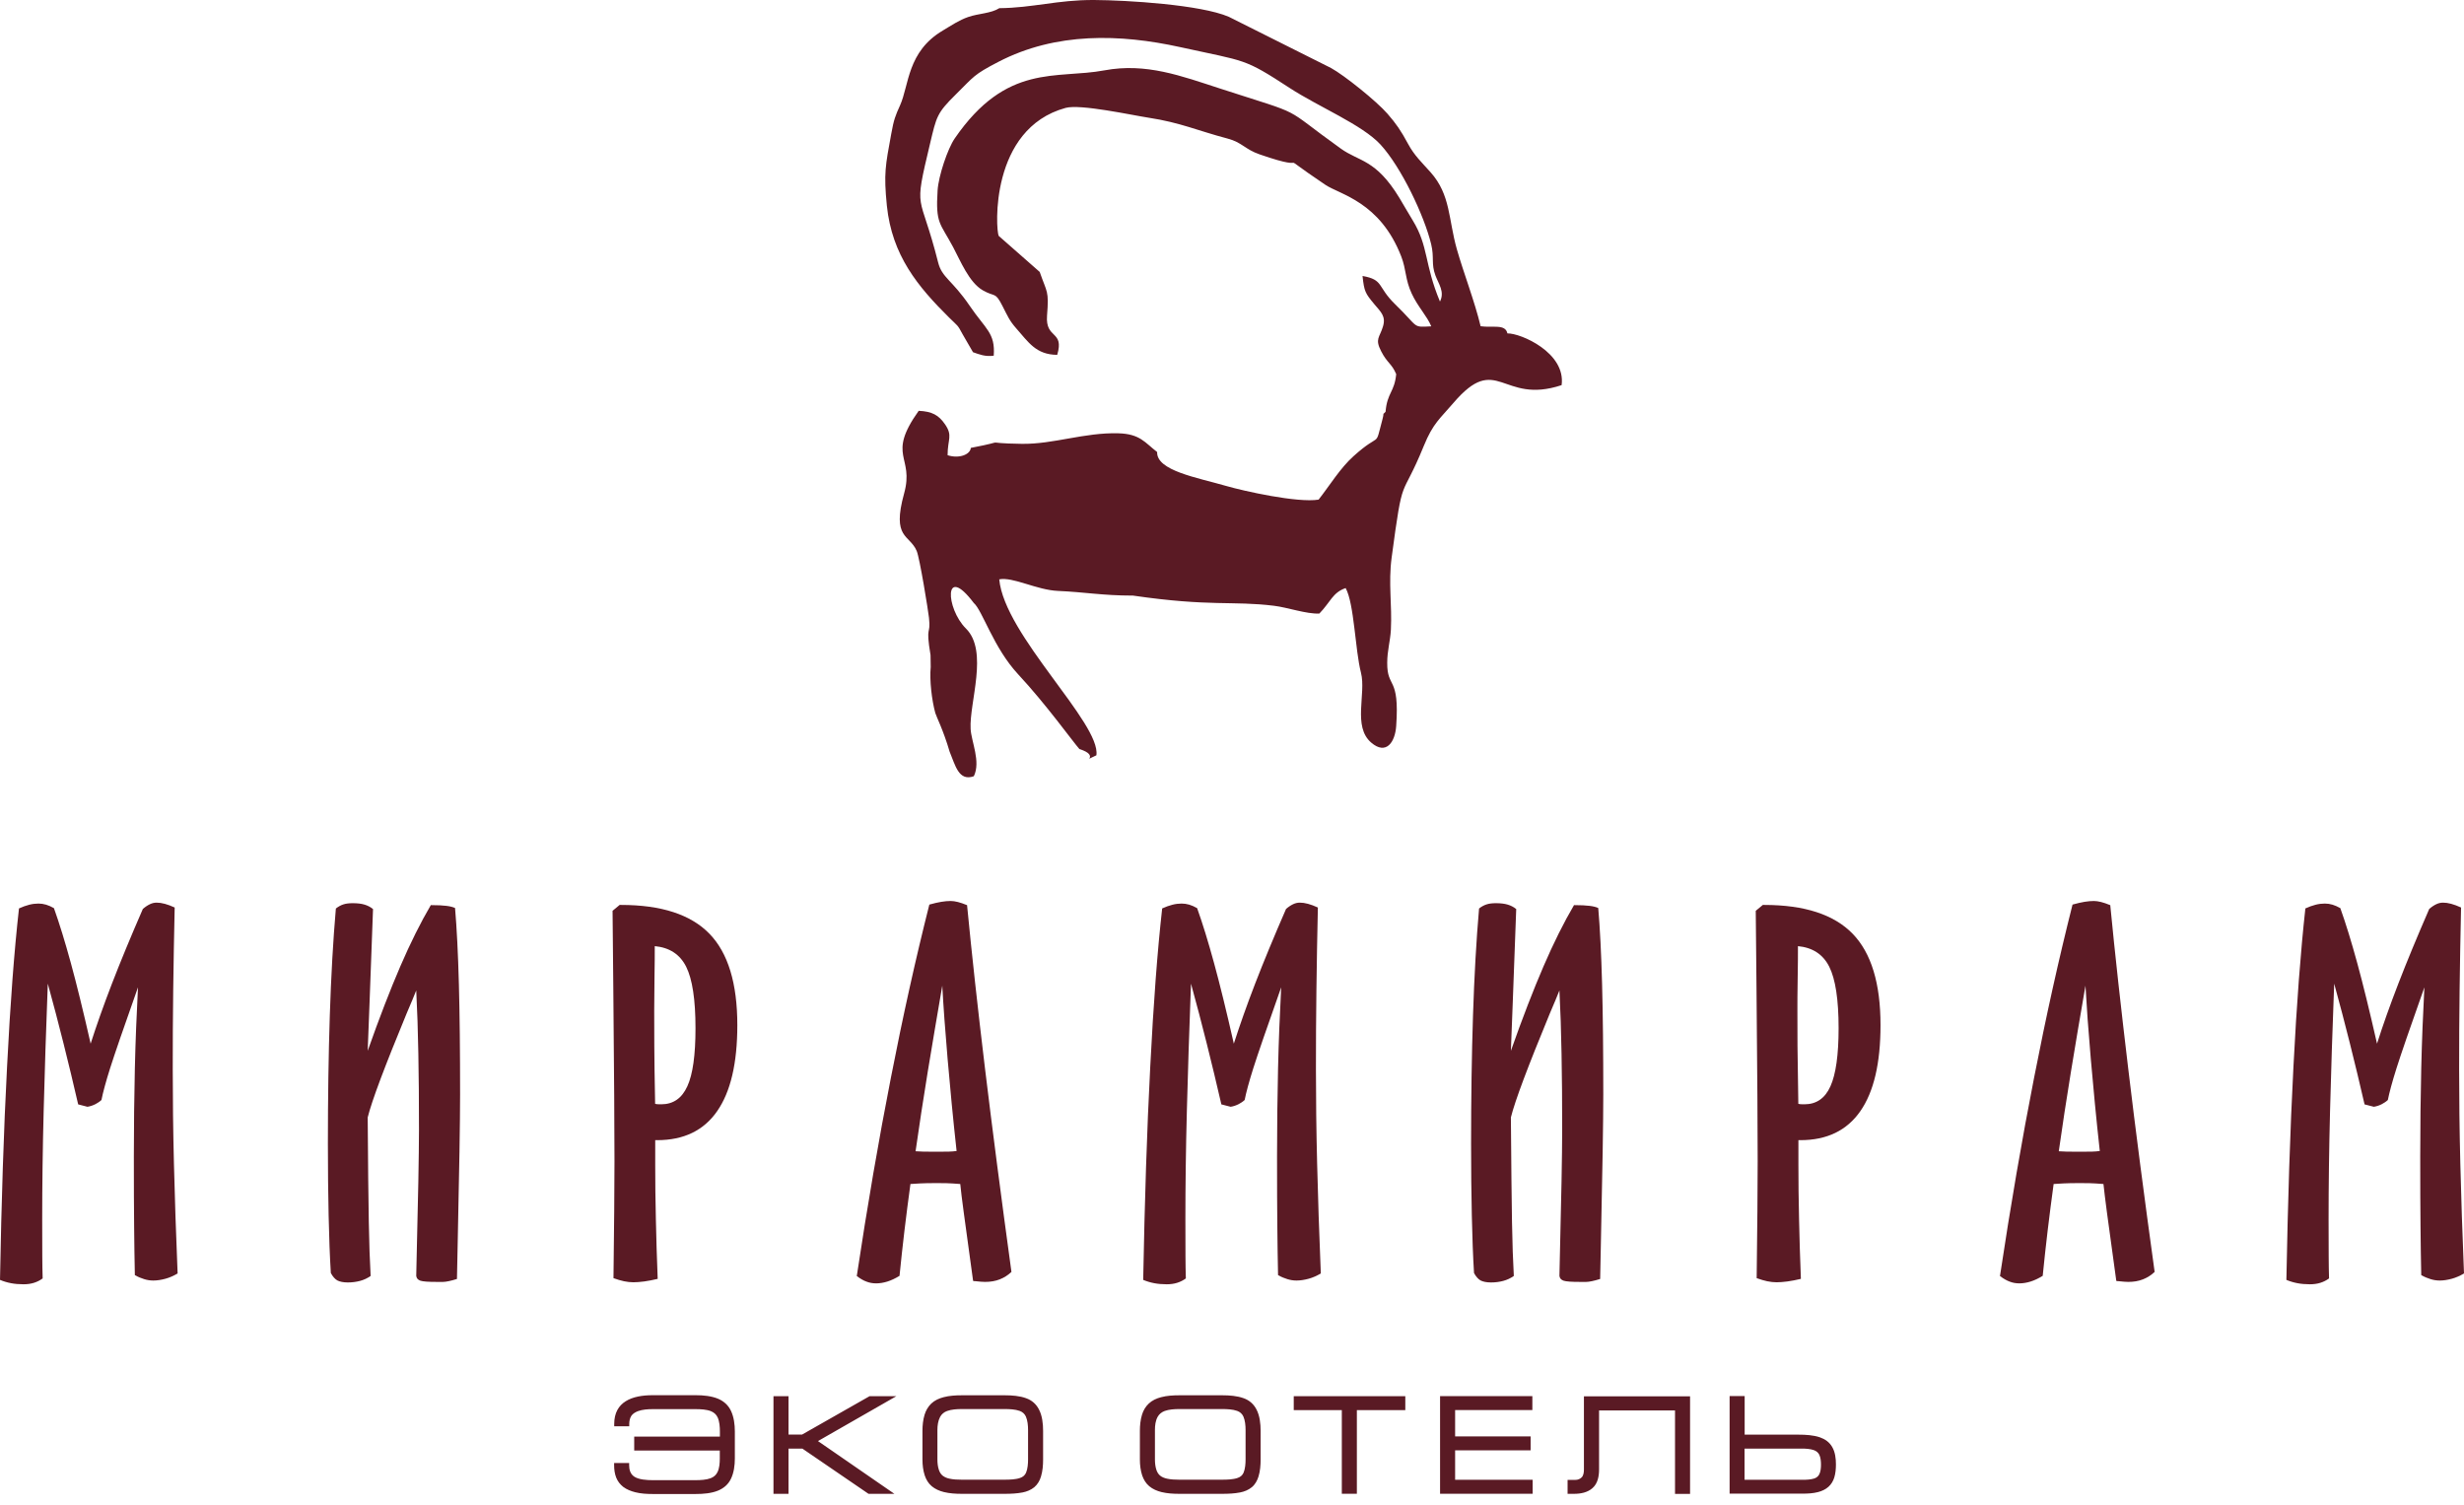
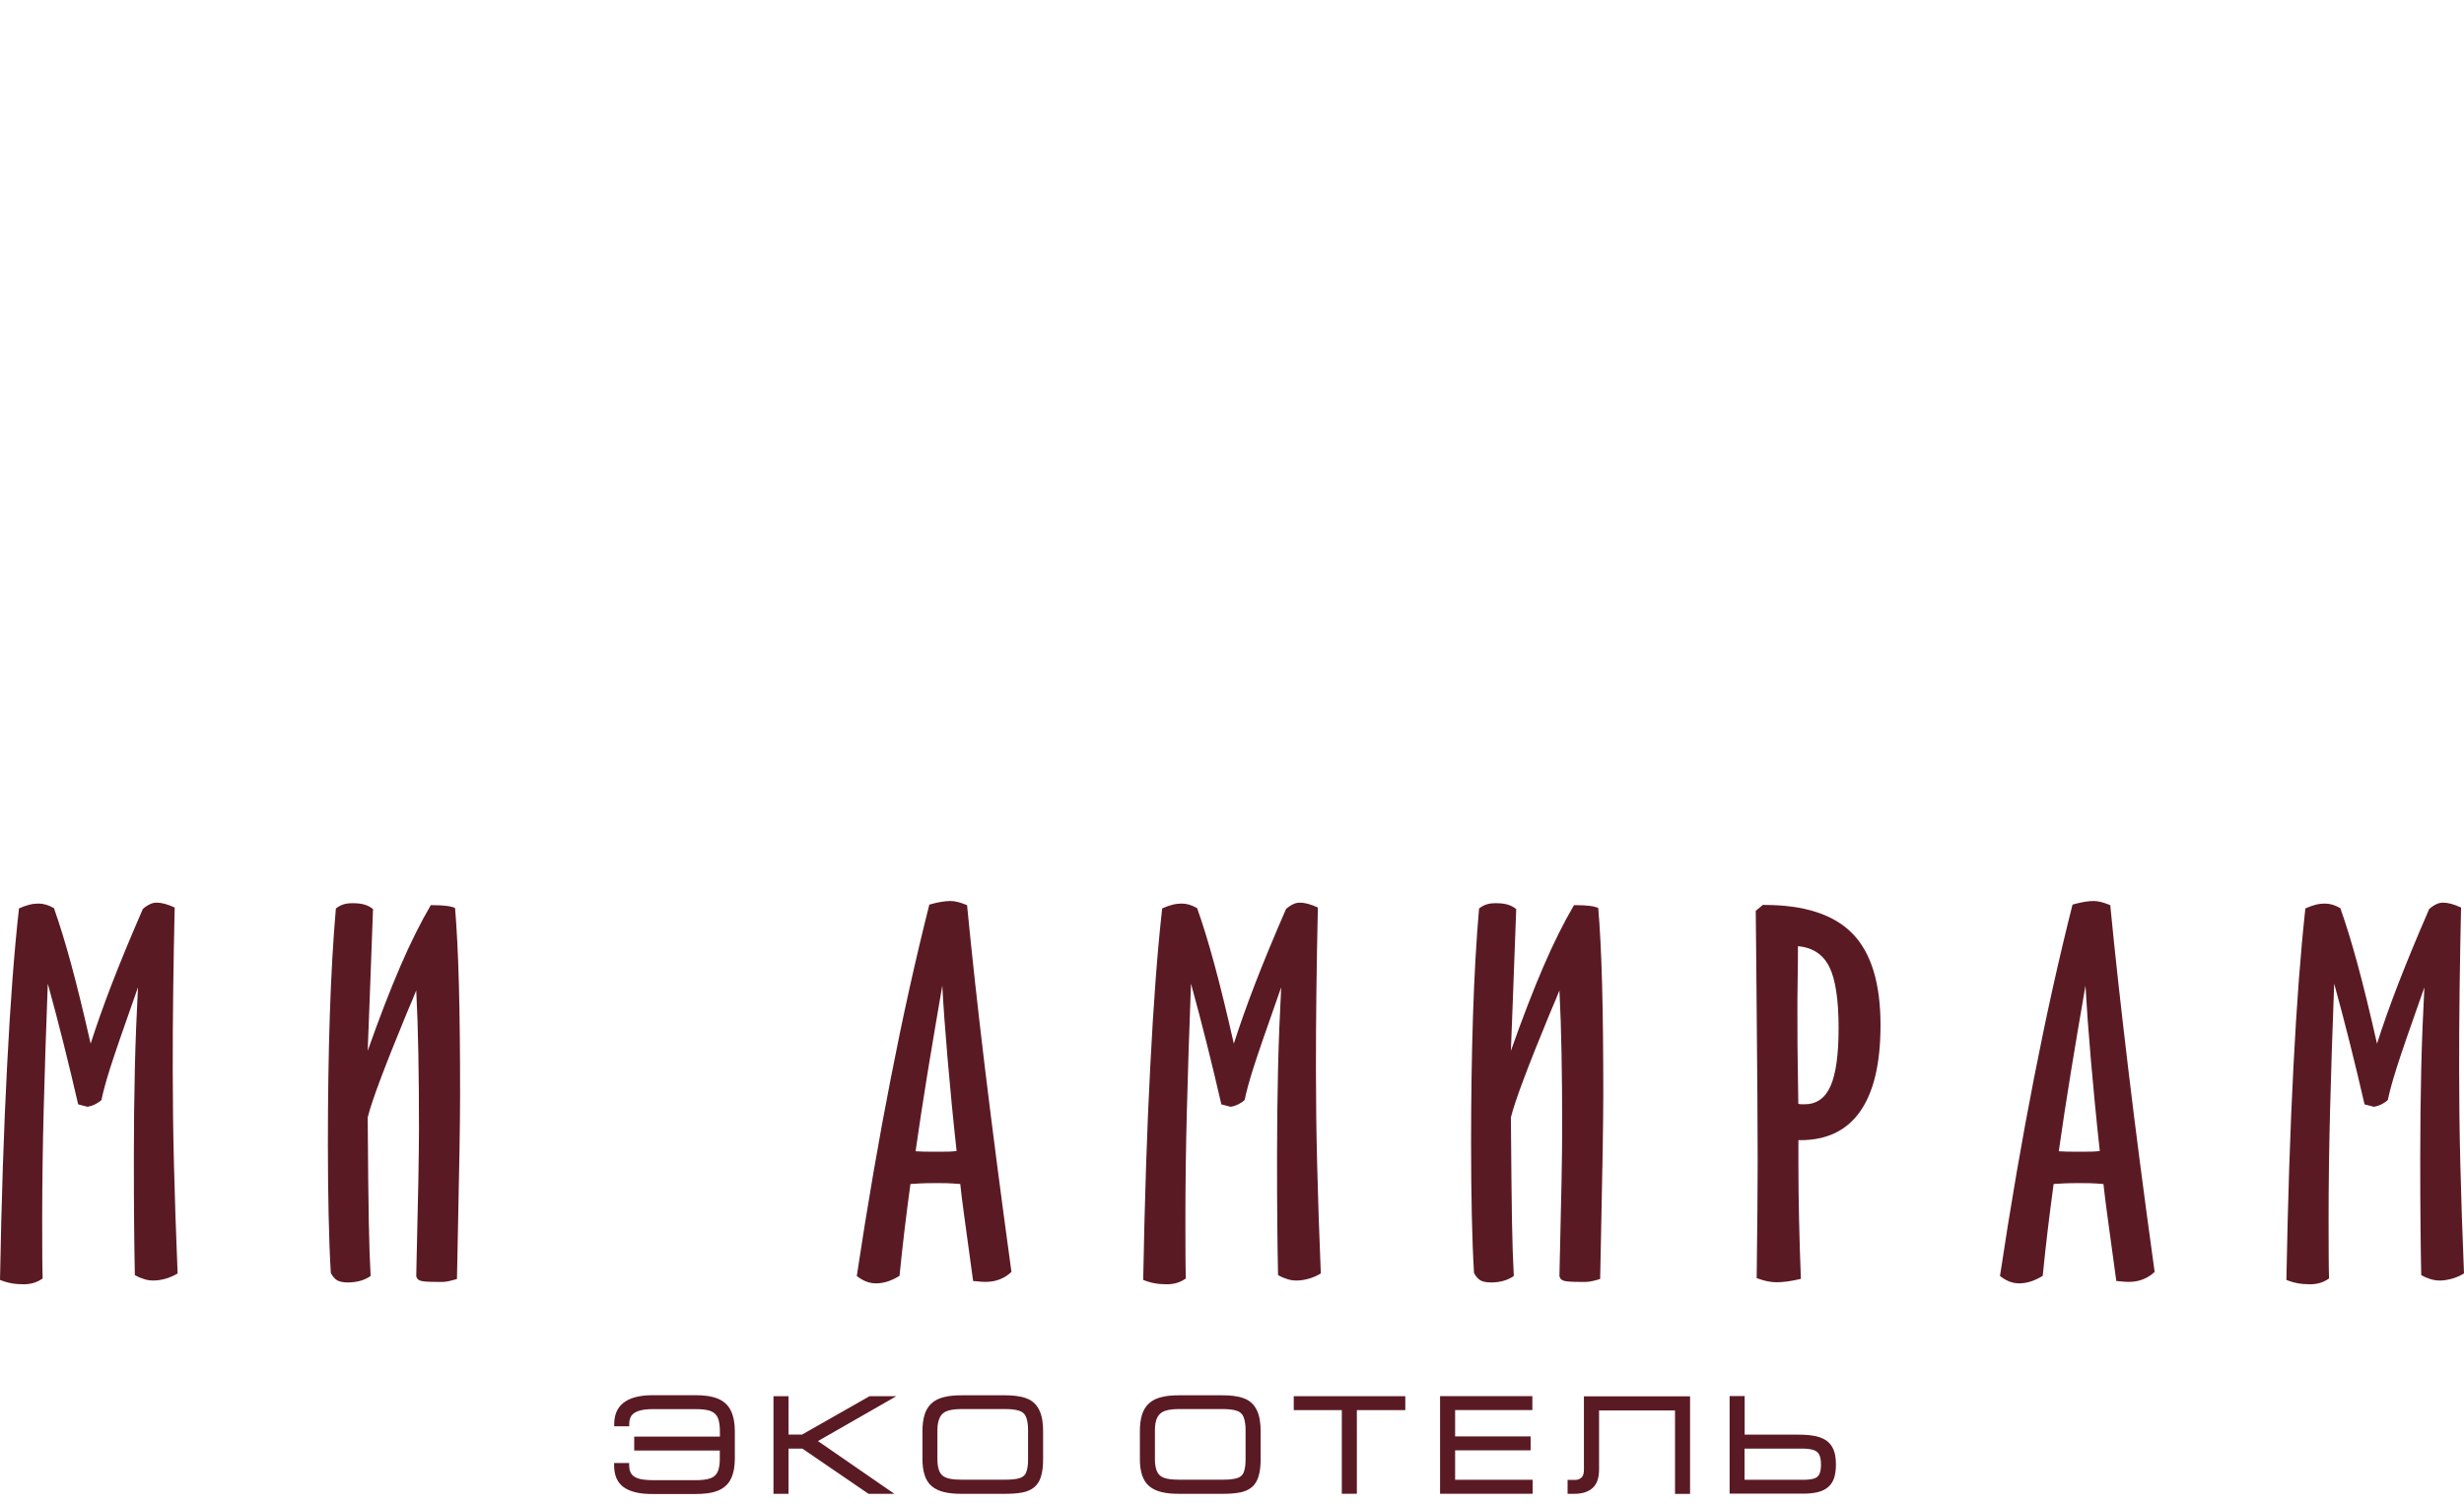
<svg xmlns="http://www.w3.org/2000/svg" width="167" height="102" viewBox="0 0 167 102" fill="none">
  <path fill-rule="evenodd" clip-rule="evenodd" d="M118.239 98.187V100.295H122.194C122.43 100.295 122.729 100.282 122.959 100.208C123.108 100.158 123.226 100.071 123.301 99.928C123.4 99.741 123.419 99.474 123.419 99.269C123.419 99.064 123.4 98.784 123.301 98.591C123.226 98.442 123.095 98.342 122.94 98.286C122.698 98.199 122.387 98.181 122.132 98.181H118.246L118.239 98.187ZM118.239 97.236H121.92C122.38 97.236 122.903 97.267 123.344 97.416C123.699 97.54 123.991 97.745 124.177 98.069C124.383 98.417 124.432 98.858 124.432 99.25C124.432 99.542 124.407 99.859 124.32 100.139C124.246 100.382 124.115 100.599 123.929 100.767C123.73 100.948 123.481 101.06 123.22 101.128C122.89 101.215 122.517 101.234 122.175 101.234H117.226V94.618H118.246V97.223L118.239 97.236ZM113.532 95.594H108.378V99.598C108.378 100.046 108.291 100.55 107.93 100.861C107.594 101.159 107.128 101.246 106.686 101.246H106.245V100.301H106.774C106.935 100.301 107.066 100.251 107.184 100.145C107.327 100.021 107.352 99.779 107.352 99.605V94.636H114.546V101.252H113.526V95.606L113.532 95.594ZM98.622 95.575V97.354H103.739V98.299H98.622V100.295H103.876V101.24H97.602V94.624H103.857V95.569H98.622V95.575ZM91.963 95.575V101.24H90.943V95.575H87.685V94.63H95.246V95.575H91.963ZM84.42 96.912C84.42 96.626 84.389 96.272 84.271 96.004C84.184 95.818 84.041 95.694 83.848 95.625C83.556 95.519 83.158 95.501 82.847 95.501H79.906C79.595 95.501 79.228 95.526 78.936 95.631C78.725 95.712 78.563 95.843 78.457 96.035C78.314 96.297 78.277 96.62 78.277 96.906V98.921C78.277 99.151 78.302 99.399 78.376 99.623C78.426 99.772 78.507 99.915 78.631 100.015C78.768 100.127 78.936 100.183 79.104 100.22C79.359 100.276 79.645 100.288 79.906 100.288H82.847C83.158 100.288 83.581 100.276 83.879 100.17C84.066 100.108 84.203 99.996 84.283 99.816C84.395 99.555 84.42 99.194 84.42 98.914V96.9V96.912ZM85.44 98.927C85.44 99.3 85.409 99.71 85.297 100.071C85.21 100.351 85.073 100.606 84.843 100.798C84.613 100.985 84.339 101.097 84.047 101.153C83.668 101.227 83.251 101.246 82.859 101.246H79.918C79.52 101.246 79.104 101.221 78.725 101.128C78.42 101.053 78.128 100.929 77.891 100.73C77.661 100.537 77.512 100.282 77.413 100.002C77.301 99.66 77.257 99.287 77.257 98.933V96.974C77.257 96.614 77.294 96.234 77.4 95.886C77.487 95.6 77.636 95.339 77.86 95.128C78.09 94.91 78.383 94.779 78.687 94.699C79.079 94.593 79.514 94.568 79.918 94.568H82.859C83.326 94.568 83.848 94.605 84.29 94.767C84.675 94.904 84.967 95.159 85.154 95.519C85.384 95.948 85.44 96.502 85.44 96.981V98.939V98.927ZM69.678 96.912C69.678 96.626 69.647 96.272 69.528 96.004C69.441 95.818 69.298 95.694 69.106 95.625C68.813 95.519 68.415 95.501 68.105 95.501H65.163C64.853 95.501 64.486 95.526 64.194 95.631C63.982 95.706 63.82 95.843 63.715 96.035C63.578 96.297 63.534 96.62 63.534 96.906V98.921C63.534 99.151 63.559 99.406 63.634 99.623C63.684 99.772 63.764 99.915 63.889 100.015C64.026 100.121 64.194 100.189 64.361 100.22C64.616 100.276 64.896 100.288 65.163 100.288H68.105C68.415 100.288 68.838 100.276 69.137 100.17C69.323 100.108 69.46 99.996 69.541 99.816C69.653 99.555 69.678 99.194 69.678 98.914V96.9V96.912ZM70.697 98.927C70.697 99.3 70.666 99.71 70.554 100.071C70.474 100.351 70.324 100.606 70.1 100.798C69.87 100.985 69.591 101.097 69.305 101.153C68.925 101.227 68.509 101.246 68.117 101.246H65.176C64.784 101.246 64.361 101.221 63.982 101.128C63.677 101.053 63.385 100.929 63.149 100.73C62.919 100.537 62.77 100.282 62.676 100.002C62.564 99.66 62.521 99.287 62.521 98.933V96.974C62.521 96.614 62.558 96.234 62.664 95.886C62.751 95.6 62.9 95.339 63.118 95.128C63.348 94.91 63.64 94.779 63.945 94.699C64.337 94.593 64.772 94.568 65.176 94.568H68.117C68.583 94.568 69.106 94.605 69.547 94.767C69.933 94.904 70.225 95.159 70.411 95.519C70.641 95.948 70.697 96.502 70.697 96.981V98.939V98.927ZM53.443 97.229H54.363L58.933 94.63H60.749L55.439 97.671L60.618 101.246H58.865L54.382 98.181H53.443V101.246H52.423V94.63H53.443V97.229ZM48.792 98.311H42.984V97.366H48.792V97.024C48.792 96.726 48.767 96.353 48.642 96.073C48.549 95.868 48.394 95.731 48.182 95.644C47.884 95.526 47.48 95.507 47.163 95.507H44.222C43.911 95.507 43.544 95.532 43.252 95.638C43.071 95.706 42.891 95.805 42.785 95.967C42.686 96.129 42.648 96.322 42.648 96.514V96.67H41.629V96.514C41.629 94.997 42.847 94.562 44.228 94.562H47.169C47.66 94.562 48.214 94.612 48.674 94.804C49.065 94.972 49.358 95.24 49.538 95.613C49.743 96.042 49.805 96.552 49.805 97.018V98.852C49.805 99.312 49.743 99.822 49.532 100.245C49.351 100.612 49.053 100.867 48.667 101.028C48.214 101.215 47.654 101.258 47.163 101.258H44.222C43.836 101.258 43.432 101.234 43.059 101.14C42.767 101.066 42.474 100.954 42.238 100.774C42.027 100.606 41.865 100.4 41.766 100.152C41.66 99.884 41.623 99.592 41.623 99.312V99.157H42.642V99.312C42.642 99.605 42.717 99.891 42.972 100.071C43.283 100.289 43.849 100.32 44.215 100.32H47.156C47.474 100.32 47.865 100.301 48.164 100.189C48.375 100.108 48.531 99.978 48.63 99.772C48.761 99.511 48.785 99.144 48.785 98.858V98.317L48.792 98.311Z" fill="#5A1A24" />
  <path d="M9.345 66.936C8.382 69.659 7.754 71.481 7.461 72.407C7.169 73.334 6.976 74.049 6.877 74.553C6.759 74.665 6.616 74.758 6.46 74.839C6.299 74.919 6.125 74.982 5.926 75.013L5.298 74.851C4.981 73.471 4.651 72.097 4.309 70.735C3.967 69.373 3.613 68.018 3.24 66.668C3.121 69.765 3.028 72.631 2.96 75.274C2.891 77.916 2.86 80.379 2.86 82.661C2.86 83.78 2.86 84.607 2.866 85.148C2.866 85.683 2.879 86.186 2.891 86.647C2.717 86.777 2.518 86.876 2.301 86.945C2.083 87.013 1.847 87.044 1.592 87.044C1.287 87.044 1.001 87.019 0.746 86.97C0.485 86.92 0.236 86.845 0 86.746C0.099 81.368 0.255 76.549 0.479 72.283C0.696 68.018 0.964 64.442 1.287 61.57C1.53 61.458 1.76 61.377 1.977 61.321C2.195 61.265 2.406 61.24 2.605 61.24C2.779 61.24 2.954 61.265 3.121 61.315C3.289 61.364 3.47 61.445 3.656 61.551C4.029 62.596 4.408 63.833 4.8 65.263C5.192 66.693 5.64 68.521 6.143 70.735C6.541 69.498 7.02 68.136 7.592 66.656C8.164 65.176 8.86 63.491 9.681 61.607C9.843 61.464 10.005 61.358 10.16 61.284C10.316 61.209 10.465 61.178 10.62 61.178C10.782 61.178 10.968 61.203 11.174 61.259C11.379 61.315 11.596 61.396 11.839 61.508C11.795 63.416 11.764 65.288 11.739 67.129C11.714 68.969 11.708 70.747 11.708 72.47C11.708 74.478 11.733 76.611 11.789 78.874C11.845 81.131 11.926 83.612 12.038 86.311C11.764 86.472 11.484 86.597 11.205 86.671C10.925 86.746 10.651 86.79 10.39 86.79C10.179 86.79 9.973 86.758 9.775 86.696C9.569 86.634 9.358 86.547 9.14 86.423C9.115 85.372 9.103 84.265 9.091 83.115C9.078 81.964 9.072 80.379 9.072 78.358C9.072 76.337 9.097 74.279 9.14 72.407C9.184 70.536 9.258 68.714 9.352 66.936H9.345Z" fill="#5A1A24" />
  <path d="M30.841 61.532C30.959 62.907 31.046 64.629 31.102 66.7C31.158 68.77 31.183 71.263 31.183 74.173C31.183 76.014 31.127 79.371 31.021 84.246C30.996 85.322 30.984 86.137 30.971 86.684C30.754 86.752 30.567 86.802 30.412 86.833C30.256 86.864 30.132 86.883 30.032 86.883H29.591C29.031 86.883 28.665 86.858 28.497 86.802C28.329 86.746 28.229 86.64 28.211 86.472C28.279 83.618 28.323 81.479 28.354 80.055C28.378 78.632 28.397 77.469 28.397 76.586C28.397 74.658 28.385 72.93 28.354 71.413C28.329 69.895 28.279 68.465 28.211 67.129C28.067 67.489 27.85 68.018 27.552 68.708C26.084 72.264 25.201 74.602 24.921 75.734C24.946 78.992 24.965 81.355 24.996 82.816C25.021 84.284 25.064 85.502 25.12 86.479C24.903 86.634 24.66 86.746 24.405 86.814C24.144 86.883 23.87 86.92 23.572 86.92C23.274 86.92 23.031 86.87 22.863 86.783C22.701 86.69 22.552 86.522 22.422 86.28C22.353 85.142 22.304 83.836 22.273 82.381C22.241 80.92 22.223 79.303 22.223 77.525C22.223 74.41 22.266 71.512 22.353 68.826C22.44 66.14 22.577 63.727 22.764 61.576C22.932 61.445 23.099 61.352 23.274 61.296C23.448 61.24 23.659 61.215 23.902 61.215C24.219 61.215 24.486 61.246 24.698 61.309C24.909 61.371 25.108 61.47 25.282 61.613C25.207 63.733 25.127 65.854 25.046 67.98C24.965 70.107 24.921 71.189 24.921 71.22C25.711 68.981 26.451 67.073 27.135 65.487C27.819 63.901 28.509 62.521 29.199 61.346C29.659 61.346 30.014 61.364 30.262 61.396C30.511 61.427 30.704 61.476 30.847 61.545L30.841 61.532Z" fill="#5A1A24" />
-   <path d="M44.408 77.282V78.93C44.408 80.118 44.421 81.349 44.452 82.624C44.477 83.904 44.52 85.254 44.576 86.677C44.259 86.752 43.954 86.814 43.668 86.852C43.382 86.889 43.133 86.908 42.928 86.908C42.723 86.908 42.512 86.883 42.294 86.839C42.083 86.796 41.84 86.721 41.579 86.628C41.604 84.762 41.616 83.239 41.629 82.051C41.641 80.864 41.647 79.745 41.647 78.694C41.647 76.729 41.623 72.805 41.567 66.93C41.542 64.691 41.529 62.956 41.517 61.731L41.996 61.333H42.095C44.825 61.333 46.821 61.986 48.083 63.286C49.345 64.585 49.973 66.65 49.973 69.479C49.973 72.059 49.519 73.999 48.605 75.311C47.697 76.623 46.342 77.276 44.539 77.276H44.408V77.282ZM44.377 64.132C44.377 64.617 44.377 65.344 44.358 66.314C44.346 67.284 44.34 68.018 44.34 68.509C44.34 69.243 44.34 70.038 44.346 70.897C44.346 71.755 44.371 73.06 44.402 74.814C44.446 74.826 44.495 74.832 44.551 74.839C44.607 74.839 44.694 74.845 44.812 74.845C45.627 74.845 46.211 74.441 46.584 73.626C46.958 72.812 47.138 71.506 47.138 69.69C47.138 67.75 46.926 66.358 46.504 65.518C46.081 64.679 45.372 64.219 44.371 64.125L44.377 64.132Z" fill="#5A1A24" />
  <path d="M65.543 61.34C65.86 64.623 66.264 68.316 66.761 72.432C67.259 76.549 67.856 81.137 68.552 86.205C68.322 86.423 68.061 86.591 67.763 86.709C67.464 86.827 67.135 86.883 66.761 86.883C66.606 86.883 66.388 86.864 66.102 86.833C66.046 86.833 65.997 86.833 65.953 86.814C65.648 84.576 65.437 83.028 65.319 82.176C65.201 81.318 65.126 80.677 65.083 80.248C64.685 80.217 64.374 80.198 64.138 80.192C63.901 80.192 63.671 80.186 63.453 80.186C63.267 80.186 63.056 80.186 62.819 80.192C62.583 80.192 62.21 80.217 61.706 80.248C61.563 81.299 61.426 82.35 61.302 83.394C61.178 84.439 61.066 85.465 60.966 86.472C60.68 86.647 60.407 86.777 60.146 86.858C59.885 86.939 59.63 86.982 59.387 86.982C59.145 86.982 58.939 86.945 58.728 86.864C58.517 86.79 58.299 86.659 58.069 86.485C58.79 81.703 59.561 77.22 60.382 73.042C61.196 68.863 62.067 64.952 62.987 61.309C63.304 61.221 63.578 61.159 63.802 61.122C64.026 61.085 64.237 61.066 64.436 61.066C64.579 61.066 64.741 61.091 64.921 61.135C65.101 61.178 65.306 61.253 65.537 61.346L65.543 61.34ZM63.864 66.805C63.516 68.826 63.186 70.778 62.875 72.662C62.571 74.546 62.291 76.337 62.054 78.028C62.216 78.041 62.397 78.047 62.589 78.053C62.782 78.053 63.068 78.06 63.453 78.06C63.839 78.06 64.106 78.06 64.299 78.053C64.492 78.047 64.672 78.035 64.834 78.01C64.591 75.796 64.392 73.713 64.225 71.773C64.057 69.833 63.938 68.173 63.864 66.805Z" fill="#5A1A24" />
  <path d="M86.827 66.936C85.863 69.659 85.235 71.481 84.942 72.407C84.65 73.334 84.457 74.049 84.358 74.553C84.24 74.665 84.097 74.758 83.942 74.839C83.78 74.919 83.606 74.982 83.407 75.013L82.779 74.851C82.462 73.471 82.132 72.097 81.79 70.735C81.448 69.373 81.094 68.018 80.721 66.668C80.603 69.765 80.509 72.631 80.441 75.274C80.372 77.916 80.341 80.379 80.341 82.661C80.341 83.78 80.341 84.607 80.347 85.148C80.347 85.683 80.36 86.186 80.372 86.647C80.198 86.777 79.999 86.876 79.782 86.945C79.564 87.013 79.328 87.044 79.073 87.044C78.768 87.044 78.482 87.019 78.227 86.97C77.966 86.92 77.717 86.845 77.481 86.746C77.581 81.368 77.736 76.549 77.96 72.283C78.177 68.018 78.445 64.442 78.768 61.57C79.011 61.458 79.241 61.377 79.458 61.321C79.676 61.265 79.887 61.24 80.086 61.24C80.26 61.24 80.435 61.265 80.603 61.315C80.77 61.364 80.951 61.445 81.137 61.551C81.51 62.596 81.89 63.833 82.281 65.263C82.673 66.693 83.121 68.521 83.624 70.735C84.022 69.498 84.501 68.136 85.073 66.656C85.645 65.176 86.342 63.491 87.162 61.607C87.324 61.464 87.486 61.358 87.641 61.284C87.797 61.209 87.946 61.178 88.101 61.178C88.263 61.178 88.449 61.203 88.655 61.259C88.86 61.315 89.077 61.396 89.32 61.508C89.276 63.416 89.245 65.288 89.221 67.129C89.196 68.969 89.189 70.747 89.189 72.47C89.189 74.478 89.214 76.611 89.27 78.874C89.326 81.131 89.407 83.612 89.519 86.311C89.245 86.472 88.966 86.597 88.686 86.671C88.406 86.746 88.132 86.79 87.871 86.79C87.66 86.79 87.455 86.758 87.256 86.696C87.05 86.634 86.839 86.547 86.621 86.423C86.597 85.372 86.584 84.265 86.572 83.115C86.559 81.964 86.553 80.379 86.553 78.358C86.553 76.337 86.578 74.279 86.621 72.407C86.665 70.536 86.74 68.714 86.833 66.936H86.827Z" fill="#5A1A24" />
  <path d="M108.322 61.532C108.44 62.907 108.527 64.629 108.583 66.7C108.639 68.77 108.664 71.263 108.664 74.173C108.664 76.014 108.608 79.371 108.502 84.246C108.477 85.322 108.465 86.137 108.452 86.684C108.235 86.752 108.048 86.802 107.893 86.833C107.737 86.864 107.613 86.883 107.513 86.883H107.072C106.512 86.883 106.146 86.858 105.978 86.802C105.81 86.746 105.71 86.64 105.692 86.472C105.76 83.618 105.804 81.479 105.835 80.055C105.86 78.632 105.878 77.469 105.878 76.586C105.878 74.658 105.866 72.93 105.835 71.413C105.81 69.895 105.76 68.465 105.692 67.129C105.549 67.489 105.331 68.018 105.033 68.708C103.565 72.264 102.682 74.602 102.402 75.734C102.427 78.992 102.452 81.355 102.477 82.816C102.502 84.284 102.545 85.502 102.601 86.479C102.384 86.634 102.141 86.746 101.886 86.814C101.631 86.883 101.352 86.92 101.053 86.92C100.755 86.92 100.512 86.87 100.344 86.783C100.183 86.69 100.033 86.522 99.903 86.28C99.834 85.142 99.785 83.836 99.754 82.381C99.722 80.92 99.704 79.303 99.704 77.525C99.704 74.41 99.747 71.512 99.834 68.826C99.921 66.14 100.058 63.727 100.245 61.576C100.406 61.445 100.581 61.352 100.755 61.296C100.929 61.24 101.14 61.215 101.383 61.215C101.7 61.215 101.967 61.246 102.179 61.309C102.39 61.371 102.589 61.47 102.763 61.613C102.688 63.733 102.608 65.854 102.527 67.98C102.446 70.107 102.402 71.189 102.402 71.22C103.192 68.981 103.932 67.073 104.616 65.487C105.3 63.901 105.99 62.521 106.68 61.346C107.14 61.346 107.495 61.364 107.744 61.396C107.992 61.427 108.185 61.476 108.328 61.545L108.322 61.532Z" fill="#5A1A24" />
  <path d="M121.889 77.282V78.93C121.889 80.118 121.902 81.349 121.933 82.624C121.958 83.904 122.001 85.254 122.057 86.677C121.74 86.752 121.435 86.814 121.149 86.852C120.863 86.889 120.615 86.908 120.409 86.908C120.204 86.908 119.993 86.883 119.775 86.839C119.564 86.796 119.321 86.721 119.06 86.628C119.085 84.762 119.097 83.239 119.11 82.051C119.122 80.864 119.128 79.745 119.128 78.694C119.128 76.729 119.104 72.805 119.048 66.93C119.023 64.691 119.01 62.956 118.998 61.731L119.477 61.333H119.576C122.306 61.333 124.302 61.986 125.564 63.286C126.826 64.585 127.454 66.65 127.454 69.479C127.454 72.059 127 73.999 126.086 75.311C125.172 76.623 123.823 77.276 122.02 77.276H121.889V77.282ZM121.858 64.132C121.858 64.617 121.858 65.344 121.839 66.314C121.821 67.284 121.821 68.018 121.821 68.509C121.821 69.243 121.821 70.038 121.827 70.897C121.833 71.755 121.852 73.06 121.883 74.814C121.927 74.826 121.976 74.832 122.032 74.839C122.088 74.839 122.175 74.845 122.293 74.845C123.108 74.845 123.692 74.441 124.059 73.626C124.426 72.812 124.613 71.506 124.613 69.69C124.613 67.75 124.401 66.358 123.978 65.518C123.556 64.679 122.847 64.219 121.846 64.125L121.858 64.132Z" fill="#5A1A24" />
  <path d="M143.024 61.34C143.341 64.623 143.751 68.316 144.243 72.432C144.734 76.549 145.331 81.137 146.033 86.205C145.803 86.423 145.542 86.591 145.244 86.709C144.945 86.827 144.616 86.883 144.243 86.883C144.087 86.883 143.869 86.864 143.583 86.833C143.527 86.833 143.478 86.833 143.434 86.814C143.13 84.576 142.918 83.028 142.8 82.176C142.688 81.318 142.607 80.677 142.564 80.248C142.172 80.217 141.855 80.198 141.619 80.192C141.382 80.192 141.152 80.186 140.935 80.186C140.748 80.186 140.537 80.186 140.3 80.192C140.064 80.192 139.691 80.217 139.187 80.248C139.044 81.299 138.908 82.35 138.783 83.394C138.659 84.439 138.547 85.465 138.447 86.472C138.161 86.647 137.888 86.777 137.627 86.858C137.366 86.939 137.111 86.982 136.868 86.982C136.626 86.982 136.42 86.945 136.209 86.864C136.004 86.79 135.78 86.659 135.55 86.485C136.271 81.703 137.042 77.22 137.863 73.042C138.678 68.863 139.548 64.952 140.468 61.309C140.785 61.221 141.059 61.159 141.283 61.122C141.507 61.085 141.718 61.066 141.917 61.066C142.06 61.066 142.222 61.091 142.402 61.135C142.582 61.178 142.788 61.253 143.018 61.346L143.024 61.34ZM141.345 66.805C140.991 68.826 140.667 70.778 140.356 72.662C140.052 74.546 139.772 76.337 139.536 78.028C139.697 78.041 139.878 78.047 140.07 78.053C140.263 78.06 140.549 78.06 140.935 78.06C141.32 78.06 141.587 78.06 141.78 78.053C141.973 78.047 142.153 78.035 142.315 78.01C142.072 75.796 141.874 73.713 141.706 71.773C141.538 69.833 141.42 68.173 141.345 66.805Z" fill="#5A1A24" />
  <path d="M164.308 66.936C163.344 69.659 162.716 71.481 162.424 72.407C162.131 73.334 161.939 74.049 161.839 74.553C161.721 74.665 161.578 74.758 161.423 74.839C161.267 74.919 161.087 74.982 160.888 75.013L160.26 74.851C159.943 73.471 159.613 72.097 159.271 70.735C158.929 69.373 158.575 68.018 158.202 66.668C158.084 69.765 157.99 72.631 157.922 75.274C157.853 77.916 157.822 80.379 157.822 82.661C157.822 83.78 157.822 84.607 157.829 85.148C157.829 85.683 157.841 86.186 157.853 86.647C157.679 86.777 157.48 86.876 157.263 86.945C157.045 87.013 156.809 87.044 156.554 87.044C156.249 87.044 155.963 87.019 155.708 86.97C155.447 86.92 155.198 86.845 154.962 86.746C155.062 81.368 155.217 76.549 155.441 72.283C155.659 68.018 155.932 64.442 156.249 61.57C156.492 61.458 156.722 61.377 156.939 61.321C157.157 61.265 157.368 61.24 157.567 61.24C157.742 61.24 157.916 61.265 158.084 61.315C158.251 61.364 158.432 61.445 158.618 61.551C158.991 62.596 159.371 63.833 159.762 65.263C160.154 66.693 160.602 68.521 161.105 70.735C161.497 69.498 161.982 68.136 162.554 66.656C163.126 65.176 163.823 63.491 164.643 61.607C164.805 61.464 164.967 61.358 165.122 61.284C165.278 61.209 165.427 61.178 165.582 61.178C165.744 61.178 165.931 61.203 166.136 61.259C166.341 61.315 166.559 61.396 166.801 61.508C166.757 63.416 166.726 65.288 166.702 67.129C166.677 68.969 166.67 70.747 166.67 72.47C166.67 74.478 166.695 76.611 166.751 78.874C166.807 81.131 166.888 83.612 167 86.311C166.726 86.472 166.447 86.597 166.167 86.671C165.887 86.746 165.613 86.79 165.352 86.79C165.147 86.79 164.936 86.758 164.737 86.696C164.531 86.634 164.32 86.547 164.102 86.423C164.078 85.372 164.065 84.265 164.053 83.115C164.04 81.964 164.034 80.379 164.034 78.358C164.034 76.337 164.059 74.279 164.102 72.407C164.146 70.536 164.221 68.714 164.314 66.936H164.308Z" fill="#5A1A24" />
-   <path fill-rule="evenodd" clip-rule="evenodd" d="M67.731 0.554C67.165 0.914 66.326 0.908 65.623 1.151C64.995 1.368 64.473 1.729 63.907 2.065C61.482 3.495 61.619 5.77 61.003 7.138C60.686 7.841 60.58 8.096 60.406 9.066C60.008 11.236 59.89 11.746 60.108 13.941C60.456 17.317 62.209 19.425 64.33 21.526C64.92 22.111 64.889 21.987 65.237 22.646L65.946 23.871C66.375 24.02 66.773 24.188 67.352 24.107C67.463 22.559 66.804 22.322 65.716 20.718C64.522 18.965 63.845 18.828 63.584 17.79C62.334 12.828 61.886 14.556 63.036 9.731C63.472 7.897 63.496 7.667 64.777 6.405C66.033 5.167 65.959 5.08 67.669 4.191C71.58 2.164 75.914 2.301 79.974 3.19C84.519 4.191 84.258 3.911 87.429 5.976C89.357 7.232 92.341 8.463 93.566 9.8C94.965 11.323 96.526 14.6 96.999 16.552C97.222 17.479 96.986 17.864 97.291 18.679C97.502 19.245 97.931 19.779 97.595 20.438C96.526 17.883 96.831 16.701 95.749 14.936C95.407 14.376 95.133 13.891 94.841 13.406C93.243 10.776 92.118 10.969 90.868 10.067C86.683 7.07 88.704 7.947 82.71 6.007C80.061 5.149 77.68 4.241 74.85 4.769C71.598 5.379 68.228 4.253 64.703 9.389C64.23 10.079 63.608 11.92 63.546 12.909C63.403 15.184 63.714 15.085 64.603 16.757C65.088 17.665 65.679 19.139 66.606 19.674C67.463 20.165 67.433 19.742 67.942 20.737C68.297 21.427 68.409 21.726 68.875 22.254C69.708 23.193 70.212 24.039 71.654 24.051C72.152 22.366 70.84 23.013 70.964 21.39C71.101 19.661 70.964 19.873 70.467 18.43L67.687 15.986C67.482 15.564 67.066 8.724 72.226 7.312C73.234 7.039 76.71 7.804 77.847 7.978C80.005 8.307 81.143 8.848 83.213 9.395C84.177 9.65 84.382 10.123 85.377 10.465C89.438 11.87 85.912 9.887 89.823 12.523C90.805 13.188 93.529 13.661 94.972 17.385C95.32 18.287 95.233 18.94 95.68 19.897C96.085 20.78 96.725 21.427 97.005 22.117C95.686 22.186 96.209 22.223 94.561 20.625C93.317 19.419 93.809 18.965 92.347 18.704C92.459 19.761 92.534 19.879 93.143 20.613C93.597 21.154 93.939 21.433 93.734 22.123C93.51 22.882 93.168 22.957 93.61 23.808C94.026 24.623 94.319 24.623 94.629 25.357C94.511 26.582 94.014 26.619 93.908 27.906C93.641 28.211 93.859 27.807 93.691 28.447C93.15 30.474 93.659 29.187 91.732 30.922C90.843 31.718 90.121 32.905 89.369 33.863C87.933 34.093 84.308 33.285 83.083 32.93C81.155 32.37 78.376 31.904 78.426 30.636C77.593 29.995 77.269 29.405 75.789 29.367C73.495 29.305 71.393 30.113 69.26 30.082C66.152 30.039 68.72 29.802 65.797 30.356C65.766 30.797 65.026 31.108 64.224 30.853C64.224 29.753 64.591 29.541 64.05 28.758C63.621 28.136 63.179 27.887 62.265 27.844C60.058 30.94 61.986 30.897 61.277 33.446C60.425 36.524 61.644 36.207 62.129 37.339C62.34 37.842 62.912 41.399 62.962 41.865C63.099 43.127 62.713 42.276 63.068 44.402L63.08 45.204C62.993 46.112 63.154 47.461 63.391 48.326C63.453 48.55 63.932 49.476 64.361 50.943C64.746 51.857 64.97 52.977 66.002 52.61C66.487 51.621 65.828 50.259 65.785 49.401C65.685 47.623 67.016 44.129 65.468 42.599C64.093 41.237 63.95 38.153 65.996 40.864C66.581 41.362 67.333 43.905 69.006 45.702C70.896 47.729 72.755 50.322 73.159 50.769C74.645 51.236 73.165 51.714 74.309 51.192C74.62 49.022 68.073 43.047 67.725 39.266C68.657 39.086 70.262 39.987 71.698 40.05C73.538 40.13 74.72 40.367 76.79 40.367C82.057 41.132 83.518 40.709 86.347 41.057C87.274 41.169 88.53 41.623 89.419 41.585C90.177 40.808 90.314 40.161 91.203 39.857C91.788 40.926 91.838 44.023 92.242 45.596C92.603 47.02 91.664 49.246 92.938 50.334C93.945 51.198 94.555 50.309 94.629 49.202C94.866 45.782 94.008 46.697 94.02 44.924C94.02 44.097 94.225 43.469 94.269 42.68C94.356 40.989 94.088 39.54 94.319 37.799C95.115 31.842 94.922 34.087 96.501 30.219C97.129 28.677 97.608 28.366 98.497 27.322C101.488 23.815 101.761 27.458 105.84 26.103C106.139 23.908 103.073 22.577 102.166 22.596C102.023 21.937 101.177 22.229 100.35 22.111C99.958 20.457 99.193 18.486 98.74 16.894C98.161 14.855 98.323 13.207 96.961 11.677C96.358 11 95.861 10.546 95.432 9.75C94.947 8.848 94.629 8.388 94.033 7.704C93.299 6.859 91.116 5.105 90.209 4.608L83.282 1.138C81.373 0.317 76.386 0.013 74.148 0C71.667 -0.012 69.994 0.535 67.731 0.554Z" fill="#5A1A24" />
</svg>